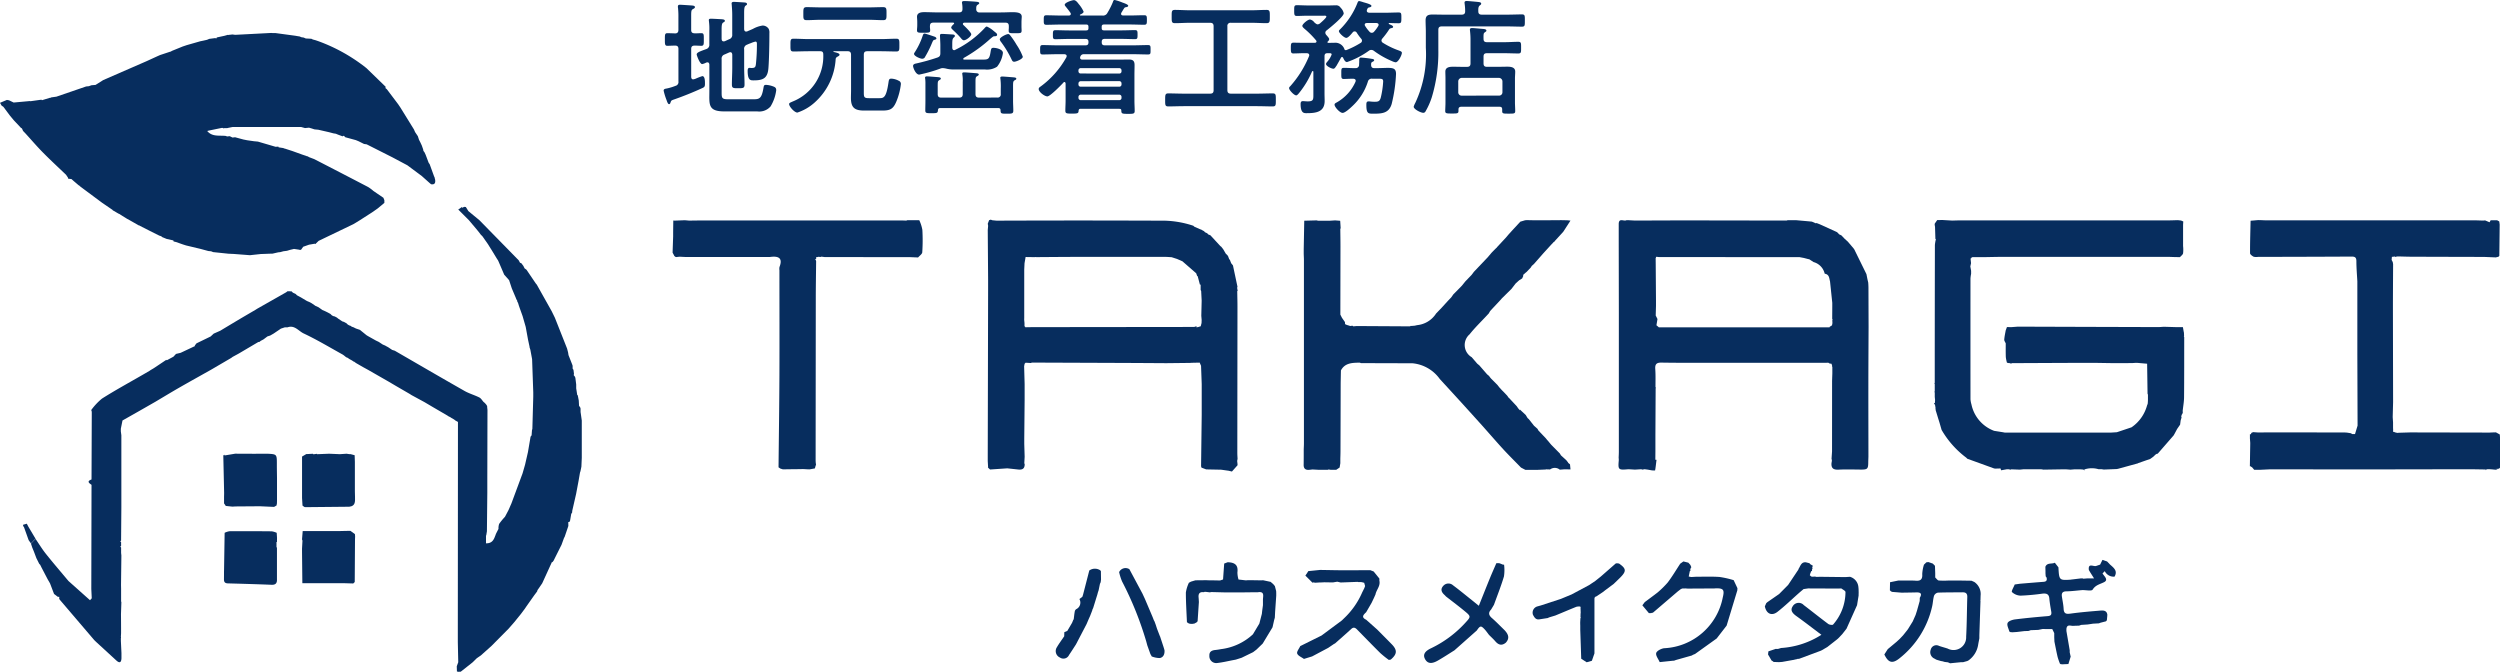
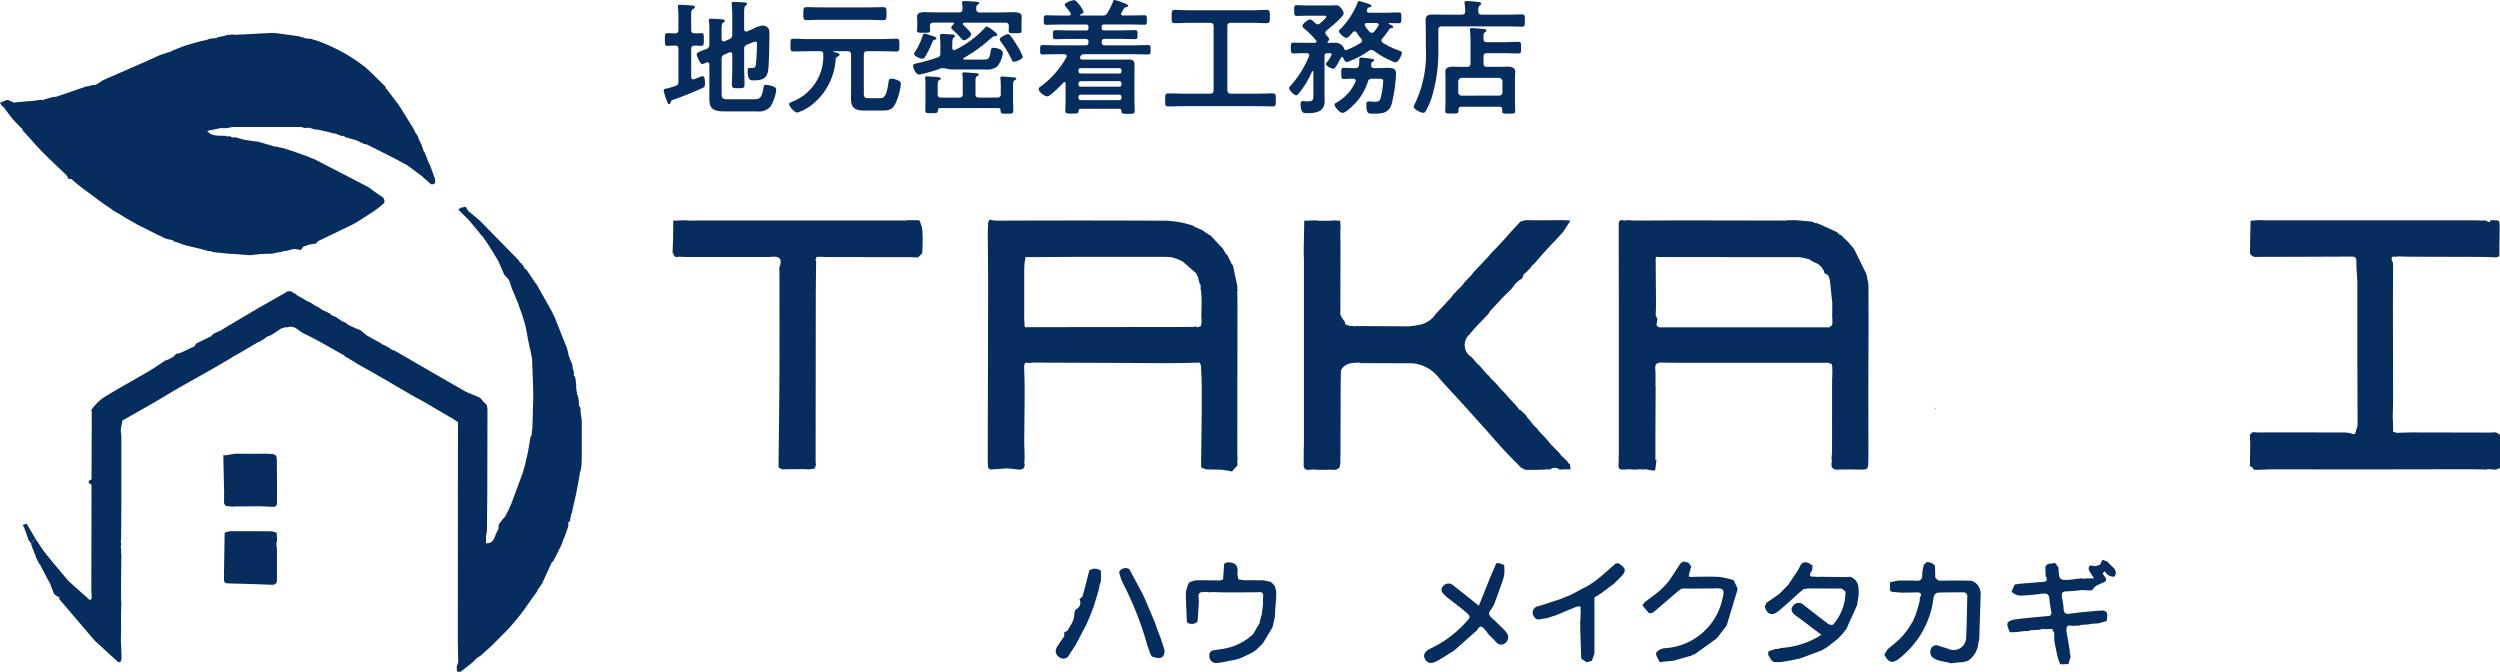
<svg xmlns="http://www.w3.org/2000/svg" width="259.753" height="69.793" viewBox="0 0 259.753 69.793">
  <defs>
    <clipPath id="clip-path">
      <rect id="長方形_5" data-name="長方形 5" width="259.753" height="69.793" transform="translate(0 0)" fill="none" />
    </clipPath>
  </defs>
  <g id="logo_primary" transform="translate(0 -0.004)">
    <g id="グループ_7" data-name="グループ 7" transform="translate(0 0.004)" clip-path="url(#clip-path)">
      <path id="パス_13" data-name="パス 13" d="M1811.469,856.96l-.1-.127-.008-.011-.094-.1-.246-.211-.774-.165-.236.009-1.106-.018-.233,0-.214.02-.77-.088a2.686,2.686,0,0,1-.115-.737c.09-.728-.213-1.04-1.017-1.058l-.357.138q-.059.826-.118,1.652l-.311.105-.772-.016-.346,0-.331-.013-1.111.011-.457.135-.222.12a3.639,3.639,0,0,0-.314,1.017c0,1.027.068,2.055.111,3.083l.207.136.21.037.244-.008a.105.105,0,0,1,.1-.019l.24-.129.108-.115q.067-1,.133-2c-.01-.16-.015-.32-.031-.479-.042-.416.134-.6.559-.542a.182.182,0,0,1,.1-.041l.138.01.433.053-.012-.031.135-.007,1.44.037.67,0h1.005l.67-.01.67-.005.335,0c.748-.126.546.4.544.786q0,.278,0,.555-.041.3-.081.6l-.032.3-.26,1.01-.668,1.116a5.9,5.9,0,0,1-3.3,1.539c-.2.038-.4.071-.6.091-.375.037-.649.169-.626.606a.712.712,0,0,0,.777.752c.6-.064,1.195-.212,1.792-.324l.175-.033.607-.193,1.193-.582.353-.269.644-.623,1.021-1.693.167-.741.072-.254.032-.628q.057-.833.115-1.666,0-.169,0-.337a.124.124,0,0,1,0-.1l-.14-.545" transform="translate(-1679.004 -796.056)" fill="#072d5e" />
-       <path id="パス_14" data-name="パス 14" d="M1803.792,945.643h0l0,0,0,0" transform="translate(-1680.465 -880.988)" fill="#072d5e" />
-       <path id="パス_15" data-name="パス 15" d="M1979.534,872.291l-1.113-.989c-.547-.261-.277-.521,0-.781l.561-.966.253-.531.156-.35c.093-.488.532-.878.405-1.428v-.222l-.593-.734-.354-.138c-.854,0-1.709.016-2.563.012-.885,0-1.771-.024-2.656-.037l-1.223.124-.131.217-.171.244.081.083.658.657.134-.033a.211.211,0,0,1,.1.041l.542-.033h.141l.32-.016.884.015.457-.077.346.083,1.776-.065a.11.11,0,0,0,.084.023l.16-.005.169.012.26.066.094.339-.085.227-.222.444a8.1,8.1,0,0,1-1.9,2.7l-.205.2-2.109,1.567-2.215,1.1c-.119.262-.388.578-.319.774.085.239.455.378.7.56l.852-.262,1.695-.9,0-.005.453-.306.125-.085.106-.052c.564-.5,1.135-.994,1.688-1.505.252-.233.432-.114.613.07.8.813,1.593,1.636,2.405,2.438a10.635,10.635,0,0,0,.884.711l.2-.035c.673-.574.7-.988.083-1.614-.506-.516-1.016-1.027-1.525-1.541" transform="translate(-1836.476 -806.911)" fill="#072d5e" />
+       <path id="パス_14" data-name="パス 14" d="M1803.792,945.643l0,0,0,0" transform="translate(-1680.465 -880.988)" fill="#072d5e" />
      <path id="パス_16" data-name="パス 16" d="M1609.013,864.425a1,1,0,0,0-1.168,0l-.65,2.522-.064.2-.312.244a.751.751,0,0,1-.338,1.053.381.381,0,0,0-.146.247c-.048.262-.072.528-.106.792l-.077.125.01,0-.11.26-.493.836-.307.125-.012.43c-.256.378-.532.745-.762,1.138a.731.731,0,0,0,.321,1.071.638.638,0,0,0,.941-.263c.247-.362.48-.733.719-1.1l1.106-2.119.229-.538.135-.3.217-.556.027-.116.075-.155.434-1.4.063-.238.069-.2.138-.671.076-.171.036-.274q-.006-.44-.012-.88a.058.058,0,0,1-.039-.06" transform="translate(-1494.667 -805.148)" fill="#072d5e" />
      <path id="パス_17" data-name="パス 17" d="M1704.943,870.468l-.3-.778-.144-.443-.117-.319-.071-.128-.129-.333-.8-1.885-.252-.543-1.359-2.54a.739.739,0,0,0-1.067.3,5.275,5.275,0,0,0,.308.975,34.813,34.813,0,0,1,2.511,6.237l.108.4.252.706.071.2.085.144.05.1a2.3,2.3,0,0,0,.846.167c.386-.077.515-.43.482-.818l-.1-.333-.365-1.111" transform="translate(-1584.425 -804.357)" fill="#072d5e" />
      <path id="パス_18" data-name="パス 18" d="M3445.056,357.083q-.011-.15-.022-.3l-.4-.221-.317.008-.355.016-8.246-.017-1.151.034-.181.016-.25-.059-.1-.058-.045.008h-.046q.005-.1.011-.2l-.01-.225c0-.037,0-.074,0-.112q0-.111,0-.222t0-.221q-.018-.278-.036-.556.02-.777.041-1.555-.01-4.869-.018-9.738c0-1.531.012-3.061.019-4.592l-.037-.218-.117-.226q.013-.158.026-.316l.329-.039-.008.048.234-.051.213,0c.426.009.851.026,1.276.027q3.777.013,7.555.021l1.2.05.277-.07.088-.093v-.021q.018-1.614.036-3.228-.021-.163-.043-.326l-.22-.119h-.675l-.117.205q0,.233.008.467a1.857,1.857,0,0,1,.262.993,1.857,1.857,0,0,0-.262-.993q0-.233-.008-.467l-.444-.188a.153.153,0,0,0-.107.006h-.335c-.223-.006-.445-.018-.668-.018l-21.621,0c-.24,0-.481-.017-.722-.025l-.052.011-.051-.015-.564.05-.261.02c-.024,1.125-.06,2.249-.055,3.374,0,.126.218.286.369.364a1.049,1.049,0,0,0,.44.02c3.251-.009,6.5-.014,9.753-.034.362,0,.482.113.485.476,0,.7.062,1.4.1,2.095v4.776q0,.389,0,.777,0,1,0,2h0q.012,3.721.024,7.442h0l-.266.875h-.3l-.123-.084-.422-.067-.26-.015-8.021-.007-.912.011-.55-.037-.19.083-.03.137-.112-.008,0,.445q.017.222.034.444c0,.037,0,.074,0,.111l-.039,2.337.038-.015.2.128.214.253h.566l1.117-.053c2.654,0,5.308.012,7.962.01q5.68,0,11.359-.017l.222,0,.225,0,.22,0h.784l.111,0,1.478.025.03.081.032-.08.137-.033h.109l.228.011.8-.054h.01l.081-.062a.1.1,0,0,1,.053.018q.014-.15.027-.3,0-1.455,0-2.91m-12.026-10.434q.056-1.722.112-3.443h0q-.056,1.722-.112,3.443m.4-9.472-.093-.04.093.04h0m-6.877,20.358c.251.056.5.12.752.179-.251-.059-.5-.124-.752-.179Z" transform="translate(-3185.303 -311.64)" fill="#072d5e" />
      <path id="パス_19" data-name="パス 19" d="M2691.026,856.041l-.472.031-2.527-.03-.576.007v-.036l-.318.02-.129-.02-.15-.134.058-.2-.005.006.1-.233h0a.277.277,0,0,1,.076-.016c0-.07.006-.14.01-.21l.044,0q-.018-.114-.035-.228l.093-.074a.475.475,0,0,1-.058-.052l-.227-.138-.074-.079-.036-.03-.352-.089c-.432-.044-.546.291-.7.58l-.077.124a.108.108,0,0,1-.036.1l-.079.115-.956,1.433-.935.943-1.217.843-.129.116h.006l-.142.321c.152.768.711,1.04,1.316.566.768-.6,1.473-1.285,2.206-1.932.164-.145.333-.285.5-.427l.469-.069,3.007.013.455-.009c.147.122.414.235.424.368a5.136,5.136,0,0,1-1.288,3.383c-.048.067-.374.028-.5-.062-.86-.64-1.694-1.314-2.548-1.962a.716.716,0,0,0-1.142.117c-.258.378-.112.678.389,1.034.839.6,1.651,1.231,2.588,1.935a8.769,8.769,0,0,1-4.187,1.372l-.335.1-.229-.007-.756.257q-.019.162-.039.324l.368.632.1.053.113.091.554.021.333-.024,1.115-.2.456-.1a.113.113,0,0,1,.1-.015l.114-.017,2.217-.826.127-.061.561-.327,1-.784.116-.1.011-.01.1-.1.329-.35.341-.436.1-.128,1.094-2.44.162-1q0-.162.006-.324c-.008-.182,0-.366-.027-.546a1.217,1.217,0,0,0-.9-1.087" transform="translate(-2498.812 -796.111)" fill="#072d5e" />
      <path id="パス_20" data-name="パス 20" d="M2485.8,341.677c0-.111-.007-.222-.011-.333q-.007-.1-.014-.209l-.079-.34-.106-.535-1.265-2.573-.085-.117-.582-.683-.347-.315-.323-.338-.231-.108-.216-.225-1.778-.811-.361-.142a.092.092,0,0,1-.088.027l-.237-.107-.161-.064-.5-.046-1.117-.1h-.894l-.111.037q-5.008-.009-10.017-.017c-1.91,0-3.821.011-5.731.017l-.67-.037h-.224c-.25.154-.76-.276-.8.352q0,.333,0,.667,0,.555,0,1.111.007,3.74.013,7.479,0,7.231,0,14.462c0,.2-.013.405-.021.608a1.909,1.909,0,0,1,.014.271c-.086.986-.05,1.02,1.014.924l.663.04.663-.04h0l.119.04.223-.043.336.045.451.081.314.006a.1.1,0,0,1,.01-.1l.045-.331q.041-.337.082-.673a.671.671,0,0,0-.088-.014l-.034.016.008-.89,0-.554q0-.39,0-.779v-.331q.012-2.441.024-4.881h0c.011-.013.035-.031.032-.039a.545.545,0,0,0-.048-.084c0-.628.022-1.258-.023-1.883-.037-.513.144-.674.653-.665,1.69.029,3.38.021,5.07.022q5.795,0,11.59,0l.125,0,.548-.008.135.083.192.021.066.219a.074.074,0,0,0,.019.1q0,.337,0,.675l-.026.78-.005,7.331q-.026.388-.052.777l.033.11,0,.113-.037.225c-.04.528.2.7.729.675.78-.04,1.563-.013,2.344-.007.655,0,.74-.075.746-.728,0-.2.012-.407.018-.61,0-2.415-.01-4.831-.007-7.246,0-2.065.015-4.13.023-6.194q-.007-2.055-.013-4.11m-3.483-4.887c-.087.09-.179.177-.268.266.089-.089.18-.176.268-.266ZM2464,345.766l-.106-.09,0,0-.123-.1q.054-.326.107-.652l-.183-.363.029-.988q0-.279,0-.558l-.028-3.775-.006-.6-.075-.015.077,0,.008-.029.03-.007-.025-.116a.114.114,0,0,0,.082-.015l.222.028.337,0,11.5.009h.337l1.125,0,.663,0,.669,0,.453.086.438.114.117.021.452.293a1.619,1.619,0,0,1,1.115,1.066c.015.052.032.142.06.146.464.077.439.473.532.791l.234,2.236q0,.826-.009,1.652a.569.569,0,0,1,.04.093c0,.012-.018.029-.028.044l.012.312-.044.24-.014,0-.237.152v.049h0l-14.238,0-3.513,0" transform="translate(-2291.665 -311.778)" fill="#072d5e" />
      <path id="パス_21" data-name="パス 21" d="M2503.978,854.853c-.8-.058-1.614-.022-2.422-.026l-.535.032-.257-.053.117-.569.067-.017a.1.1,0,0,0-.031-.08l.059-.239.043.009c0-.037,0-.073,0-.11l-.085-.2-.209-.233-.514-.128-.33.234c-.429.654-.827,1.331-1.3,1.954a9.654,9.654,0,0,1-1.05,1.035l-.326.25-1.008.752-.25.334.679.813h.242a.111.111,0,0,1,.1-.026l.1-.039q1.251-1.07,2.5-2.14c.125-.106.259-.2.389-.3l.144-.055.322-.008.234.018,2.78-.016.123-.011c.808-.021.94.146.743.942a6.522,6.522,0,0,1-6.093,5.281c-.306.037-.765.274-.824.5-.068.266.225.624.362.942l1.34-.14.156-.009.18-.067,1.664-.471.115-.071.217-.087,2.249-1.611,1.034-1.338,1.114-3.672c0-.072.006-.144.009-.216l-.392-.832a9.513,9.513,0,0,0-1.463-.332" transform="translate(-2325.304 -794.905)" fill="#072d5e" />
      <path id="パス_22" data-name="パス 22" d="M2338.263,856l-.231-.03a.163.163,0,0,1-.1.024l-1.546,1.353-.57.457-.648.436-1.818.971-1.116.464-2.085.682-.357.1a.671.671,0,0,0-.459.873c.145.266.289.532.667.47l.874-.136.123-.063.661-.2c.73-.3,1.458-.614,2.192-.908a1.213,1.213,0,0,1,.373-.024.6.6,0,0,1,.072.057s-.015.028-.024.044q.01.267.019.534l-.015.135q0,.157-.007.313a.514.514,0,0,1,.029.09c0,.011-.022.025-.035.037q-.012.218-.024.437,0,.167.007.333v.444l.1,3,.566.368.541-.156.267-.768v-5.554q0-.113.008-.226l.083-.092a.086.086,0,0,1,.082-.033l.354-.232.346-.232.227-.177.9-.672c.223-.216.449-.43.668-.649.672-.672.65-.934-.116-1.469" transform="translate(-2170.054 -797.45)" fill="#072d5e" />
      <path id="パス_23" data-name="パス 23" d="M1047.7,334.648h-1.233l-.111.04c-.222-.006-.445-.017-.667-.017q-10.056,0-20.111,0c-.594,0-1.188.011-1.781.018l-.447-.039-1,.039-.2-.006q-.007.6-.015,1.21,0,.222,0,.445-.029.839-.058,1.678l.167.314-.008.008.115.109.112.031.331-.038.667.033h8.158l.553,0c.933-.138,1.373.114,1.013,1.035a.968.968,0,0,0-.007.331c0,3.639.014,7.279,0,10.918-.014,3.189-.06,6.378-.092,9.567l.2.133,0,0,.236.072h.338l.887-.013.233,0,.655-.011.236.011.219.013.226.007.461-.084.088-.02.088-.33.032.007-.039-.319q0-.069-.007-.138.008-8.382.017-16.764c0-1.331.023-2.663.036-3.994a.225.225,0,0,1-.027-.1l-.087-.019.1-.11.041-.1a.2.2,0,0,1-.021-.092l-.344-.353.344.354a.156.156,0,0,1,.1.009l.232-.049-.014.037h.116l.108-.037.34.044,7.929.006.9,0,.876.035c.152-.179.422-.351.434-.539a18.767,18.767,0,0,0,.01-2.335,4.087,4.087,0,0,0-.314-.985" transform="translate(-952.195 -311.768)" fill="#072d5e" />
      <path id="パス_24" data-name="パス 24" d="M2868.719,986.5h0Z" transform="translate(-2672.588 -919.053)" fill="#072d5e" />
      <path id="パス_25" data-name="パス 25" d="M2872.867,856.24l-.291-.129-1.451-.023h-.893a8.062,8.062,0,0,1-1.052,0c-.134-.016-.248-.2-.371-.313l0-.444q-.014-.385-.027-.77l-.221-.228-.459-.161-.211.026-.252.244a3.854,3.854,0,0,0-.179.981c.041.551-.183.731-.693.685-.183-.017-.367-.013-.551-.019h-1.229l-.873.179q-.008.419-.016.837l0,0,.118.114.122.053.986.08c.516-.009,1.032-.014,1.547-.027.458-.011.577.167.333.563q0,.167-.009.333l-.283,1.009-.14.435-.3.677-.475.767-.083.12-.445.557-.35.371-.319.294-.139.116-.784.653-.356.553c.429.9.867.979,1.606.375a9.514,9.514,0,0,0,3.369-5.4c.08-.354.086-.727.19-1.072a.553.553,0,0,1,.391-.326c.854-.036,1.709-.023,2.564-.036.348-.006.511.128.5.491-.043,1.38-.043,2.761-.118,4.139a1.311,1.311,0,0,1-1.923,1.216c-.3-.1-.6-.174-.895-.279a.6.6,0,0,0-.865.4.726.726,0,0,0,.4.927c.064.034.126.074.188.111l.044,0,.038.022.376.11.2.037.209.062.334.039.224.1,1.117-.111.228,0,.442-.122.125-.064a2.459,2.459,0,0,0,1-1.6c.037-.231.086-.46.129-.69l0-.322q.059-1.783.118-3.565a.1.1,0,0,1,0-.1q.005-.225.011-.45a1.511,1.511,0,0,0-.651-1.423" transform="translate(-2667.737 -795.773)" fill="#072d5e" />
      <path id="パス_26" data-name="パス 26" d="M3061.123,851.359l-.1-.112-.008-.008-.211-.215-.479-.163q-.122.245-.243.491l-.436.148c-.291.055-.827-.328-.735.408l.109.193.43.681h-.667l-.447.035-.117-.044-.051.017-.052-.01-.929.113a.28.28,0,0,1-.086.018c-1.276.084-1.276.084-1.351-1.276l-.374-.48c-.318.164-.795-.036-.982.425l.011.445q0,.111,0,.222.011.161.021.322l.088.12c.076.269,0,.428-.3.451-.823.063-1.645.132-2.467.2l-.538.078c-.105.272-.369.7-.286.786a1.376,1.376,0,0,0,.9.372,22.5,22.5,0,0,0,2.25-.206c.407-.047.689.018.732.5.04.458.12.913.2,1.367.049.293-.022.438-.357.465-1.134.094-2.267.2-3.395.341-.285.036-.7.174-.783.375-.1.237.11.593.184.9a.151.151,0,0,1,.1.046l.217.018.452-.029.782-.093.44-.016.224-.079.786-.03.444-.091,1.01.005.205.419v.445q.01.22.02.44c.108.529.206,1.06.329,1.586a6.82,6.82,0,0,0,.246.708l.1.056a.229.229,0,0,1,.11.01l.666-.031.238-.77-.1-.448c0-.071,0-.143,0-.214l-.343-2v-.222c.068-.549.486-.267.763-.318l.554-.017.221-.077.673-.044.563-.085.6-.032.175-.067.561-.144.094-.113q.02-.219.04-.437c0-.039.006-.079.009-.118-.043-.44-.379-.475-.7-.449-1.034.085-2.069.17-3.1.312-.455.063-.717.04-.744-.5-.021-.422-.115-.841-.177-1.261-.054-.364.061-.543.473-.549.551-.009,1.1-.084,1.652-.13.369-.007.96.124,1.066-.046.305-.488.754-.556,1.192-.778.488-.246.007-.614-.164-.907l.235-.236a1.025,1.025,0,0,0,1.014.568c.346-.591-.073-.907-.449-1.239" transform="translate(-2841.877 -792.688)" fill="#072d5e" />
      <path id="パス_27" data-name="パス 27" d="M2171.335,861.554c-.329-.288-.388-.554-.08-.878l.3-.5c.352-.978.739-1.945,1.036-2.94a4.375,4.375,0,0,0,.014-1.221l-.126-.009-.349-.143-.055.007-.052-.019-.223.011c-.221.512-.45,1.021-.661,1.537-.379.928-.747,1.86-1.157,2.884-.3-.24-.464-.377-.634-.512-.682-.542-1.353-1.1-2.051-1.619a.707.707,0,0,0-1,.052c-.331.348-.2.672.121.956.055.049.1.106.154.159.669.522,1.351,1.03,2,1.571.582.482.572.548.07,1.091a11.6,11.6,0,0,1-3.622,2.714c-.681.318-.87.69-.621,1.138s.659.52,1.3.157c.595-.337,1.165-.716,1.746-1.077l2.325-2.064c.345-.509.437-.526.819-.112.163.176.3.377.445.566.22.222.455.432.658.669.331.385.68.489,1.1.138.437-.488.229-.9-.146-1.3-.435-.421-.855-.858-1.31-1.256" transform="translate(-2016.329 -797.342)" fill="#072d5e" />
-       <path id="パス_28" data-name="パス 28" d="M2965.024,346.389c0-.1-.006-.208-.01-.312l-.031-.149c-.024-.138-.049-.276-.078-.437h-.635l-1.342-.039c-.2.012-.407.034-.611.033q-7.283-.021-14.566-.046l-.681.052-.447-.01-.132.362c-.053.313-.127.625-.148.941-.009.127.1.262.154.393,0,.476-.009.953.009,1.429a3.5,3.5,0,0,0,.116.572l.119.039.21.017h0l.122.072a.273.273,0,0,0,.016-.078h.984c2.351-.01,4.7-.024,7.054-.029.777,0,1.553.019,2.331.029h.447l1.226,0,.56-.007.328-.021.124,0,1.045.091q.022,1.555.044,3.11l.041.111q0,.278,0,.556l.163.091-.163-.091-.01.222q-.009.087-.018.175l-.062.151a4.024,4.024,0,0,1-1.62,2.285c.012.074.018.14.022.205,0-.065-.01-.131-.022-.206l-1.432.48a.506.506,0,0,1-.107.03l-.572.036-10.812,0-.247,0-.211-.04-.893-.142a3.74,3.74,0,0,1-2.355-2.745,2.76,2.76,0,0,1-.1-.527q-.005-6.276,0-12.552a3.6,3.6,0,0,1,.066-.485q0-.157,0-.314l-.081-.455a.721.721,0,0,0-.655.4.721.721,0,0,1,.655-.4l.073-.343q-.023-.22-.045-.441l-.04.013.134-.117a.223.223,0,0,0,.019-.069l.2-.016,1.009,0,.329,0c.575-.009,1.151-.025,1.726-.025q8.523,0,17.046,0c.26,0,.519.014.779.021l.551.008c.113-.131.292-.248.324-.4a3.319,3.319,0,0,0,0-.748q0-1.111,0-2.222c.007-.111.014-.223.021-.334l-.227-.1-.335-.038c-.371.009-.742.025-1.113.025l-21.506,0c-.278,0-.556.011-.834.018l-1.018-.06-.537.01-.252.365c0,.037-.007.074-.011.111.012.074.025.148.038.223q.018.612.037,1.224a.079.079,0,0,0,0,.013l.015.041.043-.006a3.66,3.66,0,0,0-.108.622q-.015,7.159-.016,14.317c-.012.013-.036.028-.034.037a.483.483,0,0,0,.035.088v.443l.048-.116-.048.116v.321c-.012.013-.036.027-.034.037a.506.506,0,0,0,.035.088c0,.07,0,.14,0,.209v.234l.033.327c-.007.109-.014.218-.021.326a.488.488,0,0,1-.088.01c0,.031,0,.062,0,.093l.092.021.06.337.052.139a.228.228,0,0,1-.056.055l.281.926.135.427.223.772a9.633,9.633,0,0,0,2.566,2.888l.1.105,2.787,1.01.115.018.553-.016.06.191.613-.111.227.008.111.042.112-.04.893.033.334-.036h.114l.223,0h.449l1.112,0,.226.036,1.895-.031.455,0,.442.033.446-.037h.113l.223,0,.221,0,.345.025.1.1a.242.242,0,0,0-.01-.106,2.465,2.465,0,0,1,1.487-.027h.193l.135,0,.211.034,1.327-.052.147-.024,2.007-.551a.166.166,0,0,0,.1-.044c.124-.209.244-.421.367-.631-.123.21-.243.422-.367.631l1.229-.428.008,0,.323-.231.226-.218.1-.07.14-.035,1.654-1.9h0l.117-.209.242-.455.31-.45,0,0q.028-.216.056-.432l.07-.231.04-.113h-.054l.043-.23.071-.109.052-.12-.01-.2c.05-.468.139-.936.143-1.4.019-2.086.013-4.173.016-6.26a.533.533,0,0,1-.036-.09c0-.01.021-.026.032-.04m-5.436,9.768a.891.891,0,0,1-.06.4.891.891,0,0,0,.06-.4m-20.157-5.641c-.022.4-.048.81-.066,1.214l.112.333-.112-.333c.019-.4.044-.81.066-1.214m13.222,9.439h0c.1-.028.2-.061.292-.095-.1.034-.195.067-.292.095m8.536-10.667h0a4.927,4.927,0,0,1,.337.383,4.944,4.944,0,0,0-.337-.383" transform="translate(-2738.099 -311.5)" fill="#072d5e" />
      <path id="パス_29" data-name="パス 29" d="M1522.26,348.557l.885-.019.143.332q.034.944.068,1.889,0,1.611,0,3.221h0q-.033,2.66-.066,5.32l.043.149.486.183,1.564.032.782.111.331.079.581-.653q0-.059,0-.117l-.037-.327.041-.222c-.009-.2-.026-.4-.026-.607q.007-7.587.016-15.175c0-.553-.016-1.107-.025-1.66l.047.014q-.027-.172-.055-.344l.033-.111-.468-2.211-.188-.234-.129-.337-.094-.107-.027-.132-.046-.025.015-.041-.08-.153-.2-.2-.256-.442-.087-.115-.138-.172-.071-.043-1.041-1.13-.232-.094-.1-.116-.229-.106-.106-.115-.213-.114-.009-.017-.23-.088-.553-.245-.108-.1a10.26,10.26,0,0,0-3.466-.527c-2.542-.006-5.083-.017-7.625-.017q-4.675,0-9.351.017l-.447-.044-.153-.062-.175.059-.137.364.037.222-.038.444.037,5.109v1.111q-.009,4.346-.019,8.691-.009,4.263-.019,8.525,0,.277,0,.555l.039.673-.038-.011.24.219,1.789-.121,1.009.108c.427.06.8.038.8-.534l-.04-.111.036-.667q-.02-.666-.04-1.333,0-.278,0-.555h0l.038-4q0-.833,0-1.667-.026-.924-.052-1.848h0l.05-.256.1-.113.549.032.112-.045q4.7.018,9.4.036,2.28.01,4.56.026l2.449-.027.125-.006m1.016-8.63a.95.95,0,0,0-.146-.2c-.058-.064-.124-.126-.188-.188h0c.064.062.13.124.188.188a.946.946,0,0,1,.146.2m-3.753-2.382c.24,0,.48.024.72.036l.559.18.558.243,1.431,1.245.107.3.044-.012.233.88a.272.272,0,0,1,.079.023q0,.272,0,.544l.055.11q.025.5.051,1-.019.785-.038,1.571l.037.44q-.005.155-.01.311l-.088.344-.088.021-.143.049-.216.042.016-.034a.755.755,0,0,0-.014-.087l-.231.076-15.131.018q-1.143,0-2.285.006a.227.227,0,0,1-.1.016h0l-.116-.122,0-.318-.033-.341q0-.1.005-.208,0-2.336,0-4.672,0-.167,0-.333.016-.333.031-.666l.113-.652.212.01.787.007a.108.108,0,0,1,.1,0c1.428-.009,2.856-.024,4.284-.025q4.536-.006,9.072,0m3.345,1.509a.927.927,0,0,1-.037.1.932.932,0,0,0,.037-.1m3.071,8.26-.335,1.555.335-1.555.223-1.666-.223,1.666m-21.11,1.555h0l0,0,0,0" transform="translate(-1398.497 -310.861)" fill="#072d5e" />
      <path id="パス_30" data-name="パス 30" d="M3785.727,712.391l.241-.11-.8.054.555.056" transform="translate(-3526.385 -663.583)" fill="#072d5e" />
      <path id="パス_31" data-name="パス 31" d="M2006.365,360.332l.439.014a.822.822,0,0,1,1.013.023l.446-.036.666.005q-.026-.263-.053-.525l-.2-.16a.062.062,0,0,0-.031-.073l-.157-.2-.552-.5-.12-.2-.889-.9-.091-.105-.015-.019-.171-.21-.158-.176-.116-.148-.78-.821-.1-.179-.363-.322-.533-.678-.13-.115-.2-.327-.6-.56-.039.079-.036-.08-.121-.147-.12-.181-.691-.743-.011-.013-.182-.18-.119-.176-.336-.354-.208-.208-.235-.257-.067-.074-.17-.223-.662-.663-.092-.109-.121-.165-.2-.167-.807-.929-.215-.177-.578-.673a1.467,1.467,0,0,1-.213-2.378c.543-.687,1.182-1.3,1.779-1.943l.215-.231.12-.214.005-.006.1-.118,1.037-1.109.082-.1,1.014-1,.434-.565.361-.325.313-.194.106-.238q0-.066,0-.133l.237-.212.106-.084.023-.023.087-.088.339-.36.085-.136-.012-.006.247-.214.781-.888.189-.217.816-.894.241-.249a.059.059,0,0,1,.072-.051l.132-.159.682-.743.116-.128.063-.087.709-1.1-.331-.032-.788-.016-.05.018-.052-.009-.116,0-.365,0-.177-.005-.353.013h-1.452l-.9-.018-.049.016-.051-.01-.527.156-.839.908-.385.424-.265.315-.947,1.017-.007.041-.041.011-.374.378-.084.086-.02.02-.092.106-.1.124-.111.123.008-.008-.115.139-1.451,1.526-.239.318-.655.682-.348.432-.111.117-.441.448-.337.339-.229.325-.328.342,0,0-.684.751-.555.575a2.644,2.644,0,0,1-2.011,1.215v.006l-.207.046-.242.022-.223.005.005.044-5.474-.032-.11,0-.336.03-.1-.065-.229.03-.227-.075-.112-.029-.195-.091q-.006-.107-.012-.213l-.01-.015-.3-.428-.167-.332q.007-3.552.012-7.1c0-.594-.011-1.189-.018-1.783l.037-.111-.048-.755-.526-.042-.561.036h-1.229l-.112-.037-1.307.035q-.027,1.492-.055,2.984,0,.056,0,.111,0,.168,0,.336c.007.222.021.443.022.665q0,9.524,0,19.048c0,.2-.014.406-.021.609q0,.28,0,.56,0,.5-.006.993c-.026.416.158.62.588.577l.335-.037.67.037h.893l.112-.037.224.037h.558l.355-.24.073-.444v-.222q0-.111,0-.222c.006-.257.017-.514.018-.771q.011-3.558.019-7.115.012-.656.025-1.313c.4-.757,1.117-.793,1.846-.806l.085-.07-.085.07.127,0,.106.047,5.36.016a3.936,3.936,0,0,1,2.836,1.636q2.062,2.237,4.1,4.5c.839.927,1.65,1.879,2.495,2.8.6.65,1.226,1.267,1.841,1.9l.454.239h1.228l.894-.037" transform="translate(-1845.751 -311.568)" fill="#072d5e" />
      <path id="パス_32" data-name="パス 32" d="M2749.715,855.894h-.031l.037.03-.006-.03" transform="translate(-2561.692 -797.377)" fill="#072d5e" />
      <path id="パス_33" data-name="パス 33" d="M104.137,335.517q0-.2,0-.4l-.044-.139-.112-.141q-.016-.278-.031-.556l-.11-.566-.046.016-.111-.716q0-.2,0-.4l-.088-.7-.057-.127h0l-.112-.137.025-.155-.051-.4h0l-.088-.131,0-.294-.045-.131-.384-.978-.042-.269-.105-.409-1.267-3.2-.333-.681-1.551-2.763-.108-.129-.96-1.418-.2-.145-.124-.254-.232-.3a.756.756,0,0,0-.109-.014l-.14-.264-4.079-4.164L92.48,314.6l-.261-.422a.3.3,0,0,1-.12-.029.169.169,0,0,1-.117.031l-.113.087-.053-.093h0l-.387.264,1.1,1.1.832.986.294.368.133.178.15.142.555.791.454.724.509.838.1.145.064.137L96.2,321.2l-.01-.009.521.584.28.85,0,0,.461,1.09-.018-.011.1.173a.125.125,0,0,1,.022.115l.088.156.083.275.1.287.287.8.324,1.123.241,1.325q.08.372.161.745l-.014.005.094.3.181.975q.061,1.727.121,3.455v.443q-.046,1.67-.093,3.341l-.041.148-.038.525-.108.145,0,0-.272,1.6-.3,1.309-.257.893-1.159,3.129-.121.276-.182.417-.369.7a6.568,6.568,0,0,0-.6.73,1.343,1.343,0,0,0-.072.523l-.292.57a.124.124,0,0,1-.035.113c-.151.434-.332.835-.971.819v-.826l.023.013q.036-.218.072-.436.021-2,.041-4.01,0-.277,0-.554,0-.347,0-.695,0-.138,0-.276.009-3.538.017-7.075l-.038-.371.017-.015-.108-.171-.145-.165-.135-.113c-.144-.157-.259-.372-.437-.461-.493-.248-1.04-.4-1.517-.667-2.432-1.382-4.848-2.791-7.27-4.191l-.27-.084-.417-.28-.27-.144-.006-.013-.285-.12-.416-.275-.291-.138-.832-.466-.145-.089-.688-.557-.413-.141,0,0-.274-.137-.152-.045-.125-.094-.155-.052-.142-.081-.132-.131-.276-.15-.146-.043-.144-.092-.273-.182-.127-.1,0-.01-.253-.135-.175-.043-.142-.084-.132-.133-.274-.149,0,0-.276-.136,0,0-.285-.122-.414-.294-.3-.132-.4-.277-.27-.143-.146-.057-.144-.073-.554-.333-.145-.078-.275-.148-.139-.14-.282-.13-.142-.144,0,.006-.417-.011v0l-.133.106-3.019,1.713-.194.123c-.512.3-1.026.6-1.536.9q-1.056.629-2.109,1.264h0l-.679.3-.314.294-1.471.714-.18.231.018.054-1.486.7-.474.113-.006,0-.269.29-.667.36-.048.006-.024-.042-1.178.788-.175.113-.267.157-.147.1-.681.394c-1.416.819-2.853,1.6-4.235,2.476a6.38,6.38,0,0,0-1.119,1.191l.048.138a.6.6,0,0,1,.05.1.6.6,0,0,0-.05-.1l.008.14q-.013,3.468-.025,6.936c-.513.184-.276.37,0,.555q-.011,5.41-.023,10.82l.046.971-.18.2-2.243-2c-.782-.937-1.579-1.862-2.339-2.815-.394-.494-.722-1.038-1.081-1.56l-.474.493.134.407.17.414.262.695.292.583.1.1.13.265.652,1.25.242.417.418,1.1.412.312a.167.167,0,0,1,.135-.006.3.3,0,0,1-.022.129l.045.135,3.6,4.216.1.1.041.039.093.088q1.031.947,2.063,1.894c.335.307.516.232.537-.222q0-.074,0-.147v-.4l-.061-1.258q0-.14,0-.28h0a.156.156,0,0,0,0-.132l.021-.4q0-.086,0-.173,0-.9-.01-1.791l.042-1.242a.394.394,0,0,1-.029-.128v-.163q0-.2,0-.392,0-.081,0-.163,0-.2,0-.392v-.163l-.008-.4.037-3.055-.028-.268c0-.054,0-.107,0-.161q0-.2,0-.4l-.092-.1.091-.058q0-.2,0-.4l-.092-.1.091-.058.028-3.457q0-1.456,0-2.913,0-1.6,0-3.191,0-.347,0-.693,0-.139,0-.278,0-.208,0-.416l-.054-.408q0-.136,0-.272l.172-.857,1.674-.948,1.749-1c.808-.479,1.61-.967,2.424-1.435,1.113-.638,2.236-1.261,3.354-1.89l2.105-1.231.132-.1.641-.349,2.013-1.188a.346.346,0,0,1,.136-.023l.01-.007.118-.1.287-.151.417-.313.28-.089.36-.207.762-.515.412-.135h.279c.728-.261,1.141.387,1.664.634,1.392.656,2.717,1.454,4.066,2.2a2.179,2.179,0,0,1,.272.211l.172.111a.118.118,0,0,1,.11.046l.148.1.263.144.183.125a.108.108,0,0,1,.1.05l.144.1.694.4.547.3,2.109,1.208.734.433,1.483.861.185.119,1.349.732.87.514,1.508.88.151.1.131.057.131.088.282.163.144.112.26.145q-.007,10.819-.014,21.638v1.248q.022,1.041.045,2.082l-.055.145-.1.276.017.542a.3.3,0,0,1,.12.028l.279-.01,1.121-.884.123-.1.423-.416.421-.289,1.109-.991,1.772-1.787.6-.688.674-.833.433-.579.162-.243.12-.169.672-.952.307-.412,0,0,.038-.137.107-.149.381-.555,1.009-2.206.05.013.115-.145.836-1.67.254-.7.07-.124.382-1.123q0-.2-.007-.407h0q.057-.007.114-.01l.072-.137.121-.7.093-.14.013-.184.4-1.751.261-1.387.145-.838.049-.14.095-.466.04-.914q0-.277,0-.554,0-.416,0-.833,0-.277,0-.555,0-.971,0-1.942l-.119-.843" transform="translate(-43.816 -292.667)" fill="#072d5e" />
      <path id="パス_34" data-name="パス 34" d="M730.837,356.879l0,0h0Z" transform="translate(-680.867 -332.475)" fill="#072d5e" />
      <path id="パス_35" data-name="パス 35" d="M2.532,60.433l.111.116c.612.671,1.2,1.361,1.84,2.007.773.783,1.584,1.529,2.379,2.291l.193.286.361-.554-.361.554a.862.862,0,0,1,.032.124l.334.033.136.119h0l.15.135,0-.005.473.406A.082.082,0,0,1,8.261,66l.132.106h0l.171.128,1.927,1.433.134.1L11.7,68.5v.027l.6.349.152.068.107.079.439.27.2.126.23.123,1,.569a.106.106,0,0,1,.1.037l1.014.516,1.028.514.019,0,.166.058.1.088.46.188.691.153.037.111.248.058.7.247.339.108,1.5.358.814.221.287.029.216.085,1.59.167.558.025,1.674.129,1.117-.121.557-.02.279-.012.4-.01.575-.133.221-.023.33-.09.369-.048.33-.1.4-.094.459.067a.448.448,0,0,1,.126.031l.144-.007.227-.318.606-.214.573-.1a.135.135,0,0,1,.081.036l.343-.334,3.6-1.731.271-.16.418-.258,1.269-.815.557-.388.715-.594q0-.139,0-.278l-.1-.253L38.8,66.53a4.106,4.106,0,0,0-.545-.408q-2.8-1.459-5.6-2.9l-.546-.207-.157-.095a.146.146,0,0,1-.121-.029l-.419-.139-1.027-.37-.8-.26a.166.166,0,0,1-.127-.048l-.512-.08-.015-.064-.028-.006-.27.014L26.8,61.4l-.413-.039-.7-.1-.4-.08-.859-.233-.273.028-.285-.14-.273.028-.139-.053c-.671-.078-1.417.118-1.935-.523a.208.208,0,0,0,.121-.023l1.391-.287h.152l-.015.046L23.319,60l.279,0,.14-.032.421-.084.408,0,5.724-.005.982,0,.42.114.411-.04.29.084.283.092.4.038,1.119.257.441.117.26.042.21.088.481.18.139-.062.147.157,1.1.3.291.121.559.278.273.038,2.658,1.342,1.572.836,1.494,1.112.8.715.167.14c.344.062.464-.1.43-.421l-.024-.142a.045.045,0,0,1-.012-.073l-.09-.206-.448-1.236-.107-.154-.31-.825L44.1,62.5l0,0-.105-.132-.029-.162-.14-.4-.139-.3-.132-.26-.01-.005-.131-.405-.288-.429-.117-.271-1.418-2.293-.137-.2,0,0-.081-.122L40.2,55.965l-.15-.126.017-.14-1.99-1.931a17.817,17.817,0,0,0-4.994-2.8l-.291-.1-.277-.074-.169-.08-.577-.03-.214-.094-.249-.038-.164-.074-.307-.049-.118-.023-2.1-.284-.3,0-.145-.011-3.738.195-.279-.037-.418.046-.034.018-.028-.027-.35.1-.8.173a.775.775,0,0,0-.044.107,1,1,0,0,1-.119-.042l-.624.082-.221.095-.4.091-.306.062-1.4.4-.418.14-1.12.455-.165.095c0-.005,0-.01,0-.015l-1.077.357-.287.127-1.12.513L10.741,55l-.094.055-.719.455-.279.022-.146.012-.273.1-.279.026-3.087,1.06-.547.077-.041.043-.053-.013-.88.267.012-.048-.14,0-.986.138-.065.009L3.1,57.187l-1.68.153-.485-.233L.716,57.07l-.716.3.163.286.189.131.671.9.4.484h0l.793.844L2.266,60l.129.29.126.133.011.013M33.221,70.682c-.133-.027-.265-.062-.4-.091.133.03.265.065.4.091Z" transform="translate(0 -46.687)" fill="#072d5e" />
      <path id="パス_36" data-name="パス 36" d="M35.487,795.594s0,.025,0,.025l-.365.1q0,.06-.011.119l.1.145.477,1.335.242.346.474-.493-.733-1.23-.183-.348" transform="translate(-32.714 -741.201)" fill="#072d5e" />
-       <path id="パス_37" data-name="パス 37" d="M459.475,689.509l-.446.264q0,1.179,0,2.359,0,.486,0,.971t0,.971l.048.793c.092.057.184.164.276.163,1.526-.007,3.053-.028,4.579-.045.684-.071.6-.581.6-1.04l-.014-.565q0-1.526,0-3.052l-.023-.694-.42-.113-.14,0-.279-.043-.7.047-1.113-.048-1.259.051.01-.044-.285.04-.145,0,.013-.043-.7.035" transform="translate(-427.646 -642.335)" fill="#072d5e" />
-       <path id="パス_38" data-name="パス 38" d="M464.062,806.734l-.532.009-.569.013H459.1l-.07.862.046.138-.046.828q0,.141,0,.281.017,1.655.034,3.309l4.313,0,.976.029.153-.149q.014-2.218.028-4.435l.012-.29-.022-.257-.464-.336" transform="translate(-427.649 -751.579)" fill="#072d5e" />
      <path id="パス_39" data-name="パス 39" d="M344.923,690.547c0-1.016,0-1.016-.985-1.068l-1.254.006h-.28l-1.813-.008-1.109.185a.085.085,0,0,0-.006-.082.216.216,0,0,1-.118.068q.043,1.943.086,3.886,0,.2-.008.4,0,.353,0,.706l.18.265.7.073.272-.02,2.1-.016.548,0,1.4.063.253-.146.043-.22.007-.277q0-.694,0-1.388,0-.485,0-.971c-.006-.483-.016-.966-.016-1.449" transform="translate(-316.157 -642.338)" fill="#072d5e" />
      <path id="パス_40" data-name="パス 40" d="M345.882,808.384q0-.212.005-.423l-.033-.539a1.919,1.919,0,0,0-.515-.156q-2.194-.023-4.388-.009a1.79,1.79,0,0,0-.507.163l-.059,3.737q.034-1.112.068-2.225a2.837,2.837,0,0,1,.414-.351,2.837,2.837,0,0,0-.414.351q-.034,1.112-.068,2.225,0,.134-.006.268,0,.421-.005.842c0,.448.321.406.628.414,1.441.04,2.882.082,4.322.14.419.017.574-.172.556-.559q0-.416,0-.832v-2.5l-.048.012q0-.07,0-.14,0-.216,0-.432Z" transform="translate(-317.104 -752.061)" fill="#072d5e" />
      <path id="パス_41" data-name="パス 41" d="M3147.943,880.383a.275.275,0,0,0,.086-.019q-.049-.037-.086.019" transform="translate(-2932.722 -820.162)" fill="#072d5e" />
      <path id="パス_42" data-name="パス 42" d="M2940.713,619.534l.09.046-.052-.139c-.013.031-.026.062-.037.094" transform="translate(-2739.66 -577.09)" fill="#072d5e" />
      <path id="パス_43" data-name="パス 43" d="M1008.916,7.423c-.273,0-.26-.208-.26-.65,0-.481-.013-.663.26-.663.13,0,.65.013.82.026.234-.013.325-.143.325-.364V4.522a8.73,8.73,0,0,0-.039-1.028.633.633,0,0,1-.013-.156c0-.156.091-.182.221-.182.156,0,1.08.065,1.262.078.1.013.286.026.286.169,0,.1-.1.143-.234.221s-.156.208-.156.663V5.771c0,.234.091.338.338.351s.468-.013.715-.013c.273,0,.26.156.26.663,0,.468.013.65-.26.65-.078,0-.559-.026-.7-.026-.26.013-.351.117-.351.351v2.914c.013.13.052.247.208.247a1.132,1.132,0,0,0,.273-.078,6.927,6.927,0,0,1,.676-.26c.286,0,.273.585.273.78,0,.286-.039.364-.286.468-.963.442-1.938.833-2.94,1.184-.273.091-.286.117-.351.312-.026.065-.052.169-.156.169-.13,0-.221-.325-.26-.429a6.358,6.358,0,0,1-.3-.976c0-.182.2-.2.325-.221a5.489,5.489,0,0,0,.9-.273.4.4,0,0,0,.312-.455V7.748c0-.234-.091-.338-.325-.351-.182,0-.715.026-.82.026m7.974.377V9.686c0,.585.039,1.171.039,1.743,0,.39-.13.4-.663.4-.494,0-.65,0-.65-.377,0-.6.039-1.184.039-1.769V8.333c-.013-.052-.013-.247-.208-.247a.381.381,0,0,0-.117.026l-.468.208a.438.438,0,0,0-.312.481v3.512c0,.533.052.663.65.663h2.68c.6,0,.832-.091,1.015-1.171.039-.234.052-.325.273-.325a2.5,2.5,0,0,1,.689.143c.26.091.364.169.364.416a4.312,4.312,0,0,1-.585,1.678,1.556,1.556,0,0,1-1.379.52h-3.434c-1.73,0-1.548-.754-1.548-2.146V9.374c-.013-.052-.013-.234-.2-.234a.46.46,0,0,0-.13.026,1.61,1.61,0,0,1-.416.156c-.247,0-.572-.911-.572-1,0-.208.351-.325.989-.559a.454.454,0,0,0,.325-.494v-1.4a5.942,5.942,0,0,0-.039-.976c0-.039-.013-.091-.013-.13,0-.143.1-.156.221-.156.208,0,.859.039,1.106.052.1.013.338.013.338.169,0,.091-.1.13-.182.182-.143.091-.156.364-.156.767v.937c.013.065.013.247.208.247.039,0,.078-.013.117-.013l.455-.208a.454.454,0,0,0,.325-.494V4.223c0-.364-.026-.728-.052-1.067,0-.039-.013-.091-.013-.13,0-.143.117-.169.234-.169.156,0,.976.052,1.145.065.091.013.221.039.221.169,0,.078-.065.1-.156.169-.13.1-.143.377-.143.78V5.693c.013.065.013.247.208.247a.254.254,0,0,0,.1-.013l.6-.26a2.949,2.949,0,0,1,1.015-.351.749.749,0,0,1,.624.338.841.841,0,0,1,.078.442c0,.937-.026,2.719-.1,3.629-.078,1.041-.52,1.288-1.522,1.288-.312,0-.637.039-.637-1,0-.13.026-.3.182-.3.052,0,.13.013.234.013.39,0,.416-.13.455-.533a18.649,18.649,0,0,0,.091-1.912c0-.1.013-.3-.143-.3a2.453,2.453,0,0,0-.468.156c-.143.052-.273.1-.416.169a.44.44,0,0,0-.3.494" transform="translate(-939.574 -2.662)" fill="#072d5e" />
      <path id="パス_44" data-name="パス 44" d="M1205.783,15.791c0-.26-.117-.364-.364-.364H1204c-.026,0-.052.013-.052.039a.059.059,0,0,0,.039.039c.26.065.6.13.6.286,0,.091-.1.143-.2.2a.324.324,0,0,0-.2.234,6.564,6.564,0,0,1-2.237,4.579,5.05,5.05,0,0,1-1.743,1c-.3,0-.859-.624-.859-.885,0-.13.2-.182.39-.273a5.05,5.05,0,0,0,3.161-4.878c0-.247-.091-.338-.325-.338H1201.4c-.533,0-1.067.026-1.6.026-.325,0-.312-.169-.312-.65,0-.507-.013-.676.312-.676.533,0,1.067.039,1.6.039h7.493c.533,0,1.067-.039,1.6-.039.325,0,.312.169.312.676,0,.481.013.65-.312.65-.533,0-1.067-.026-1.6-.026h-1.418c-.26,0-.364.1-.364.364v3.967c0,.442.052.546.52.546h1.119c.429,0,.689-.078.911-1.548.052-.338.052-.481.312-.481a1.8,1.8,0,0,1,.767.221.341.341,0,0,1,.221.351,6.591,6.591,0,0,1-.481,1.834c-.338.794-.676.911-1.5.911h-1.808c-.989,0-1.4-.273-1.4-1.314,0-.286.013-.572.013-.846Zm-3.135-3.629c-.494,0-.989.039-1.47.039-.377,0-.351-.182-.351-.676s-.013-.676.351-.676c.494,0,.976.026,1.47.026h5c.481,0,.975-.026,1.457-.026.377,0,.364.169.364.676s.013.676-.351.676c-.494,0-.989-.039-1.47-.039Z" transform="translate(-1117.359 -10.107)" fill="#072d5e" />
      <path id="パス_45" data-name="パス 45" d="M1392.74,7.536c0,.065.052.078.117.078h1.938c.56,0,.676-.065.794-.833.052-.325.091-.39.3-.39.3,0,.976.156.976.533a2.834,2.834,0,0,1-.611,1.431,1.9,1.9,0,0,1-1.249.286h-3.291a3.029,3.029,0,0,1-.689-.078,2.168,2.168,0,0,0-.4-.065.68.68,0,0,0-.234.039,14.92,14.92,0,0,1-2.224.637c-.364,0-.637-.715-.637-.9s.2-.234.338-.26a20.923,20.923,0,0,0,2.185-.611c.247-.091.312-.2.312-.468V6.1c0-.2-.039-.885-.039-1s.078-.156.182-.156c.169,0,.78.039.963.052s.4,0,.4.156c0,.078-.052.117-.1.156-.156.143-.169.273-.169.793v.3c.013.117.052.234.2.234a.182.182,0,0,0,.117-.039,10.364,10.364,0,0,0,3.031-2.237c.052-.065.156-.182.247-.182a2.834,2.834,0,0,1,.715.468c.065.052.117.091.143.117.091.065.208.156.208.273,0,.156-.208.156-.312.156s-.273.169-.377.247a15.033,15.033,0,0,1-2.771,2,.132.132,0,0,0-.052.091m-2.953-1.977c-.182.026-.182.052-.4.572a11.072,11.072,0,0,1-.676,1.3.333.333,0,0,1-.247.1c-.208,0-.846-.273-.846-.507,0-.065.091-.182.13-.247a7.43,7.43,0,0,0,.767-1.626c.039-.1.065-.234.208-.234.078,0,.859.26,1,.312.091.026.221.091.221.208,0,.065-.1.1-.156.117m-.52-1.34c0,.052.013.117.013.169a.98.98,0,0,1,.013.2c0,.26-.169.247-.689.247s-.676.013-.676-.26c0-.182.026-.3.026-.546V3.75c0-.273-.026-.468-.026-.585,0-.429.429-.481.755-.481.468,0,.937.026,1.392.026h2.224c.221,0,.351-.091.351-.338a3.016,3.016,0,0,0-.039-.585c0-.026-.013-.065-.013-.1,0-.143.13-.156.247-.156.273,0,.885.039,1.171.065.1.013.377.013.377.156,0,.078-.091.117-.169.169-.156.1-.143.273-.143.455a.316.316,0,0,0,.364.338h2.2c.442,0,.845-.026,1.2-.026.572,0,.963.078.963.468,0,.13-.026.325-.026.6v.416c0,.13.013.312.013.416,0,.286-.091.286-.664.286-.507,0-.677.013-.677-.234a2.175,2.175,0,0,1,.013-.3v-.2c0-.26-.1-.364-.364-.364h-4.267c-.065.013-.143.039-.143.13a.172.172,0,0,0,.039.1c.156.143.832.793.832.976,0,.208-.52.624-.767.624-.117,0-.208-.1-.351-.273-.247-.286-.533-.559-.807-.819-.052-.052-.156-.143-.156-.221,0-.13.182-.3.273-.377a.072.072,0,0,0,.026-.065c0-.052-.039-.065-.091-.078h-2.055c-.26,0-.364.1-.364.364Zm7,7.35a.319.319,0,0,0,.364-.364v-.572a6.544,6.544,0,0,0-.039-1.015c0-.026-.013-.065-.013-.091,0-.13.117-.143.221-.143.13,0,1.067.078,1.223.091.065.013.221.026.221.13s-.078.117-.169.169c-.182.117-.169.208-.169.859v1.275c0,.338.026.676.026,1.028,0,.312-.156.312-.689.312-.572,0-.624-.013-.637-.351,0-.169-.078-.234-.247-.234h-6.023c-.169,0-.221.065-.234.234-.026.286-.1.3-.663.3-.507,0-.65,0-.65-.286,0-.325.013-.65.013-.989V10.176a4.107,4.107,0,0,0-.026-.585.223.223,0,0,1-.013-.091c0-.13.117-.143.208-.143.13,0,.937.065,1.119.078.1.013.312.013.312.156,0,.065-.052.091-.156.156-.182.117-.169.169-.169.833V11.2c0,.247.1.364.364.364h1.873c.26,0,.364-.117.364-.364V9.955a3.726,3.726,0,0,0-.039-.78c0-.026-.013-.065-.013-.091,0-.143.117-.143.221-.143.143,0,1.106.078,1.275.091.078.013.221.026.221.13,0,.078-.065.117-.156.169-.169.091-.182.169-.182.611V11.2c0,.247.1.364.364.364Zm1.756-3.72c-.182,0-.221-.143-.286-.273a10.66,10.66,0,0,0-1.067-1.769.6.6,0,0,1-.143-.286c0-.208.676-.546.872-.546.1,0,.143.052.208.13a8.546,8.546,0,0,1,.663.976,6.051,6.051,0,0,1,.65,1.249c0,.234-.689.52-.9.52" transform="translate(-1292.661 -1.422)" fill="#072d5e" />
      <path id="パス_46" data-name="パス 46" d="M1586.922,11.307h-4.032c-.1,0-.182.026-.2.2-.013.273-.1.3-.677.3s-.7-.013-.7-.312c0-.338.026-.689.026-1.028V8.679c-.013-.078-.039-.156-.13-.156a.133.133,0,0,0-.1.065c-.234.26-1.379,1.431-1.665,1.431s-.9-.455-.9-.768c0-.117.1-.2.2-.26a9.406,9.406,0,0,0,2.68-3.044.38.38,0,0,0,.026-.117c0-.143-.117-.182-.234-.195h-.754c-.494,0-1,.026-1.509.026-.26,0-.26-.117-.26-.481s0-.494.26-.494c.507,0,1.015.026,1.509.026h2.953c.208,0,.3-.091.3-.312V4.361c0-.221-.091-.312-.3-.312h-1.73c-.468,0-.937.026-1.418.026-.26,0-.247-.156-.247-.468s0-.468.247-.468c.481,0,.95.026,1.418.026h1.782c.182,0,.247-.065.247-.247V2.8c0-.182-.065-.247-.234-.247h-2.641c-.507,0-1,.026-1.509.026-.273,0-.26-.169-.26-.494,0-.351,0-.494.26-.494.507,0,1,.026,1.509.026h.833c.1,0,.208-.039.208-.169a.21.21,0,0,0-.039-.117c-.169-.247-.3-.4-.494-.65a.293.293,0,0,1-.1-.182c0-.234.78-.481.95-.481.2,0,.377.234.494.39a3.261,3.261,0,0,1,.52.806c0,.143-.234.247-.351.3-.013.013-.039.026-.039.052s.026.052.065.052h2.276a.5.5,0,0,0,.52-.273A7.922,7.922,0,0,0,1586.259.2c.026-.1.065-.2.182-.2a5.49,5.49,0,0,1,.819.273c.2.065.585.208.585.325s-.169.143-.26.156a.229.229,0,0,0-.169.117c-.1.143-.182.3-.273.442a.251.251,0,0,0-.039.13c0,.13.1.156.208.169h.7c.494,0,.989-.026,1.5-.026.273,0,.273.13.273.494,0,.338,0,.494-.26.494-.507,0-1.015-.026-1.509-.026h-2.68c-.169,0-.247.065-.247.234v.13c0,.182.065.247.247.247h1.8c.481,0,.949-.026,1.418-.026.26,0,.26.13.26.468s0,.468-.247.468c-.481,0-.95-.026-1.431-.026h-1.73c-.221,0-.312.091-.312.312V4.4c0,.221.091.312.312.312h2.992c.494,0,1-.026,1.509-.026.273,0,.26.13.26.494s.013.481-.26.481c-.507,0-1.015-.026-1.509-.026h-5.177a.36.36,0,0,0-.351.247.379.379,0,0,0-.026.117c0,.143.117.2.247.2h3.72c.364,0,.728-.013,1.093-.013.416,0,.6.13.6.572,0,.338-.013.676-.013,1.015v2.719c0,.351.026.689.026,1.041,0,.3-.156.3-.689.3-.637,0-.689-.026-.7-.338,0-.169-.1-.182-.2-.182m-.026-3.668a.226.226,0,0,0,.247-.247V7.34a.236.236,0,0,0-.247-.26h-3.98a.236.236,0,0,0-.247.26v.052a.226.226,0,0,0,.247.247Zm-3.98.793a.239.239,0,0,0-.247.247v.078a.226.226,0,0,0,.247.247h3.98a.226.226,0,0,0,.247-.247V8.679a.232.232,0,0,0-.247-.247Zm0,1.4a.239.239,0,0,0-.247.247v.078a.239.239,0,0,0,.247.247h3.98a.232.232,0,0,0,.247-.247v-.078a.232.232,0,0,0-.247-.247Z" transform="translate(-1470.622 -0.003)" fill="#072d5e" />
      <path id="パス_47" data-name="パス 47" d="M1777.172,23.372c0,.26.117.364.364.364h2.706c.546,0,1.093-.026,1.639-.026.338,0,.325.156.325.676s.013.676-.325.676c-.546,0-1.093-.026-1.639-.026h-7.571c-.546,0-1.093.026-1.639.026-.338,0-.325-.169-.325-.676s0-.676.325-.676c.546,0,1.093.026,1.639.026h2.706c.26,0,.364-.1.364-.364V16.738c0-.247-.1-.364-.364-.364h-2.107c-.52,0-1.028.039-1.548.039-.351,0-.338-.169-.338-.689s-.013-.689.338-.689c.52,0,1.028.039,1.548.039h6.413c.52,0,1.041-.039,1.561-.039.351,0,.338.182.338.689s.013.689-.338.689c-.52,0-1.041-.039-1.561-.039h-2.146a.319.319,0,0,0-.364.364Z" transform="translate(-1649.646 -14.006)" fill="#072d5e" />
      <path id="パス_48" data-name="パス 48" d="M1963.971,8.277c-.091.13-.169.286-.3.286-.2,0-.767-.273-.767-.494,0-.091.091-.182.156-.26a2.337,2.337,0,0,0,.429-.729c0-.143-.182-.13-.273-.13h-.169c-.208,0-.3.091-.3.312v3.876c0,.26.013.52.013.78,0,1.145-.911,1.262-1.847,1.262-.26,0-.65.052-.65-.95,0-.169.039-.3.234-.3.143,0,.325.026.507.026.611,0,.585-.208.585-.78V8.9c0-.052-.013-.091-.065-.091s-.052.013-.078.052a9.391,9.391,0,0,1-1.288,2.159c-.065.078-.234.312-.351.312-.221,0-.741-.546-.741-.754,0-.091.078-.156.13-.208a10.9,10.9,0,0,0,1.938-3.1.308.308,0,0,0,.026-.1c0-.169-.117-.208-.247-.221h-.325c-.364,0-.715.026-1.067.026-.26,0-.273-.13-.273-.559s.013-.559.273-.559c.351,0,.7.013,1.067.013h1.145c.091,0,.182-.039.182-.143a.194.194,0,0,0-.052-.117,9.444,9.444,0,0,0-1.2-1.2c-.065-.065-.221-.182-.221-.3,0-.182.559-.663.793-.663a.722.722,0,0,1,.442.286c.078.078.247.221.351.221a.424.424,0,0,0,.247-.1c.117-.1.663-.572.663-.7s-.2-.1-.273-.1h-1.639c-.4,0-.872.026-1.145.026s-.286-.117-.286-.559,0-.559.286-.559c.377,0,.768.026,1.145.026h2.185c.234,0,.468-.013.7-.013a.534.534,0,0,1,.507.247,1.1,1.1,0,0,1,.325.585c0,.351-1.457,1.522-1.769,1.769a.308.308,0,0,0-.143.247.369.369,0,0,0,.091.221c.078.091.312.338.312.442a.373.373,0,0,1-.143.247.072.072,0,0,0-.039.065c0,.065.052.078.1.078.117,0,.715-.013.794-.013a1.01,1.01,0,0,1,.845.6c.013.065.052.169.143.169H1965a8.779,8.779,0,0,0,1.483-.741.272.272,0,0,0,.156-.234.3.3,0,0,0-.091-.221,5.46,5.46,0,0,1-.455-.624.258.258,0,0,0-.208-.13.254.254,0,0,0-.2.091c-.169.208-.481.585-.676.585-.221,0-.767-.507-.767-.7,0-.078.065-.13.117-.182a7.944,7.944,0,0,0,1.808-2.745c.026-.078.078-.2.182-.2a3.477,3.477,0,0,1,.455.13c.325.091.819.221.819.377,0,.1-.156.143-.247.156-.117.026-.156.091-.208.221a.234.234,0,0,0-.026.13c0,.143.117.182.234.2h1.691c.468,0,.924-.026,1.379-.026.286,0,.286.1.286.559s-.013.559-.286.559-.689-.013-.975-.026c-.039.013-.052.026-.052.065s.013.039.039.052c.182.078.416.156.416.286,0,.091-.1.117-.182.13-.182.052-.182.052-.286.221a8.284,8.284,0,0,1-.65.859.334.334,0,0,0-.091.208.285.285,0,0,0,.143.234,8.3,8.3,0,0,0,1.639.794c.169.065.338.117.338.247,0,.247-.377.989-.651.989a1.317,1.317,0,0,1-.364-.117,9.16,9.16,0,0,1-1.9-1.08.443.443,0,0,0-.247-.091.408.408,0,0,0-.273.091,8.732,8.732,0,0,1-2.263,1.171c-.208,0-.325-.273-.4-.429-.026-.052-.052-.091-.117-.091a.125.125,0,0,0-.117.078c-.026.065-.429.768-.481.859m3.733,1.314a.4.4,0,0,0-.455.312,5.867,5.867,0,0,1-1.6,2.524c-.208.2-.755.715-1.028.715s-.833-.6-.833-.858c0-.117.117-.169.234-.234a4.605,4.605,0,0,0,1.938-2.133.379.379,0,0,0,.026-.117c0-.156-.13-.2-.26-.208s-.846.026-.963.026c-.286,0-.273-.143-.273-.572,0-.481-.013-.585.3-.585.39,0,.781.039,1.158.026a.336.336,0,0,0,.39-.338c0-.117.013-.221.013-.3,0-.364,0-.455.2-.455a10.864,10.864,0,0,1,1.093.13c.1.013.26.039.26.143s-.13.143-.2.182c-.091.052-.1.091-.117.2v.091c0,.234.091.351.325.351h.182c.507,0,.911-.026,1.223-.026.611,0,.859.091.859.637a15.722,15.722,0,0,1-.455,3.122c-.286.95-1,1-1.873,1-.533,0-.755.026-.755-.9,0-.182,0-.377.221-.377a1.047,1.047,0,0,1,.2.013c.143.013.286.026.442.026.377,0,.533-.052.637-.442a9.188,9.188,0,0,0,.247-1.665c0-.312-.169-.286-.65-.286Zm.663-5.606c0-.13-.117-.169-.234-.182h-.989c-.117.013-.221.039-.221.182a.21.21,0,0,0,.039.117,3.462,3.462,0,0,0,.455.6.3.3,0,0,0,.247.117.3.3,0,0,0,.234-.117,3.754,3.754,0,0,0,.429-.585.25.25,0,0,0,.039-.13" transform="translate(-1825.128 -1.422)" fill="#072d5e" />
      <path id="パス_49" data-name="パス 49" d="M2158.092,2.944c.533,0,1.093-.026,1.535-.026.312,0,.3.143.3.637s.013.637-.3.637c-.481,0-1.015-.026-1.535-.026h-6.79c-.26,0-.364.1-.364.364V6.6a16.151,16.151,0,0,1-.676,4.917,7.434,7.434,0,0,1-.651,1.47.257.257,0,0,1-.234.156c-.273,0-1-.377-1-.637a2.073,2.073,0,0,1,.169-.4,11.856,11.856,0,0,0,1.093-5.723V4.752c0-.4-.026-.806-.026-1.21,0-.507.26-.611.716-.611.416,0,.833.013,1.249.013h1.782c.234,0,.364-.091.364-.338a5.239,5.239,0,0,0-.052-.78c0-.039-.013-.078-.013-.117,0-.156.1-.182.234-.182.156,0,.989.078,1.184.1.1.013.312.026.312.169,0,.091-.052.117-.156.2-.13.117-.156.273-.143.611,0,.247.13.338.364.338ZM2155.634,8c0,.26.1.364.351.364h1.093c.351,0,.689-.013,1.041-.013s.806.052.806.507c0,.247-.026.494-.026.728v2.524c0,.182.026.585.026.859s-.169.26-.676.26-.677.013-.677-.247V12.8c0-.208-.078-.286-.286-.286h-3.955c-.208,0-.3.091-.3.286v.143c0,.273-.13.273-.677.273s-.7,0-.7-.26c0-.2.026-.585.026-.859V9.591c0-.234-.013-.481-.013-.728,0-.468.455-.507.806-.507s.7.013,1.067.013h.377c.247,0,.364-.1.364-.364V5.624a8.094,8.094,0,0,0-.052-.989c0-.039-.013-.078-.013-.117,0-.156.1-.182.234-.182.169,0,.937.078,1.132.091.117.013.351.026.351.182,0,.078-.078.1-.156.169-.13.078-.156.143-.143.689,0,.247.117.338.351.338h1.847c.468,0,.949-.039,1.418-.039.3,0,.286.156.286.611s.013.6-.286.6c-.469,0-.95-.026-1.418-.026h-1.847c-.247,0-.351.1-.351.351Zm1.6,3.356a.345.345,0,0,0,.364-.351V9.877a.373.373,0,0,0-.364-.364h-3.863a.372.372,0,0,0-.364.364v1.132a.345.345,0,0,0,.364.351Z" transform="translate(-2001.493 -1.422)" fill="#072d5e" />
    </g>
  </g>
</svg>